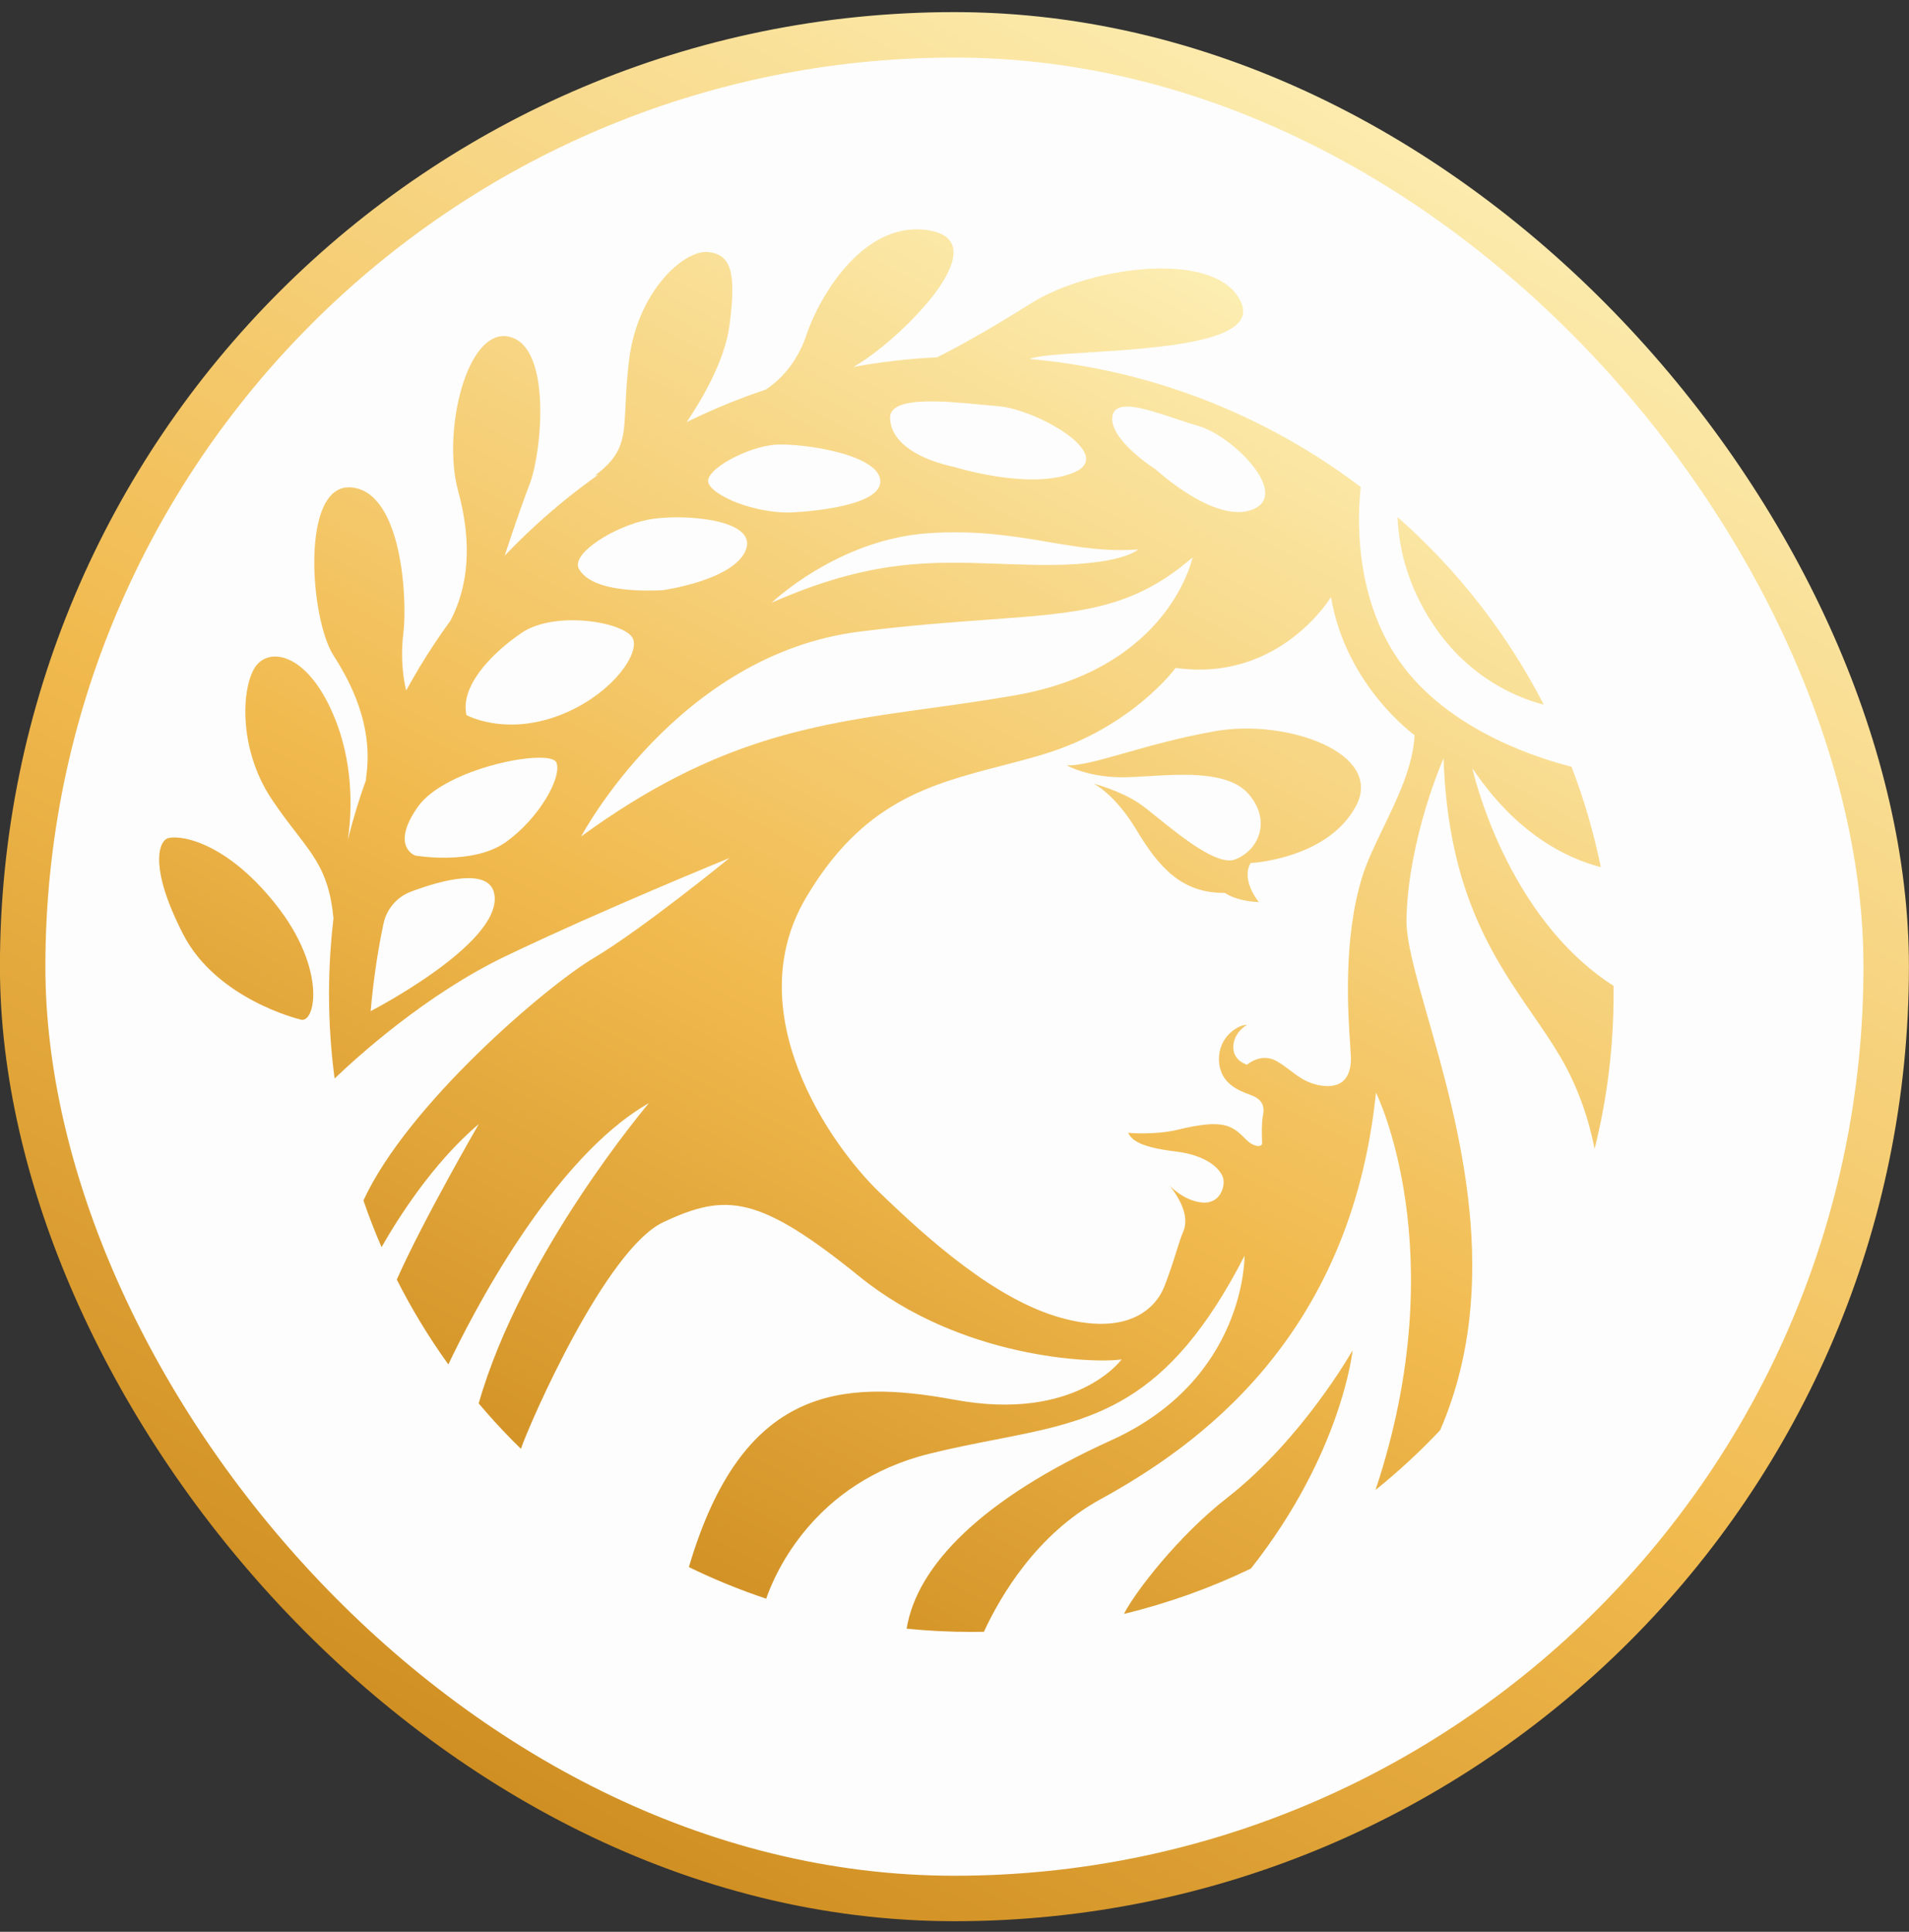
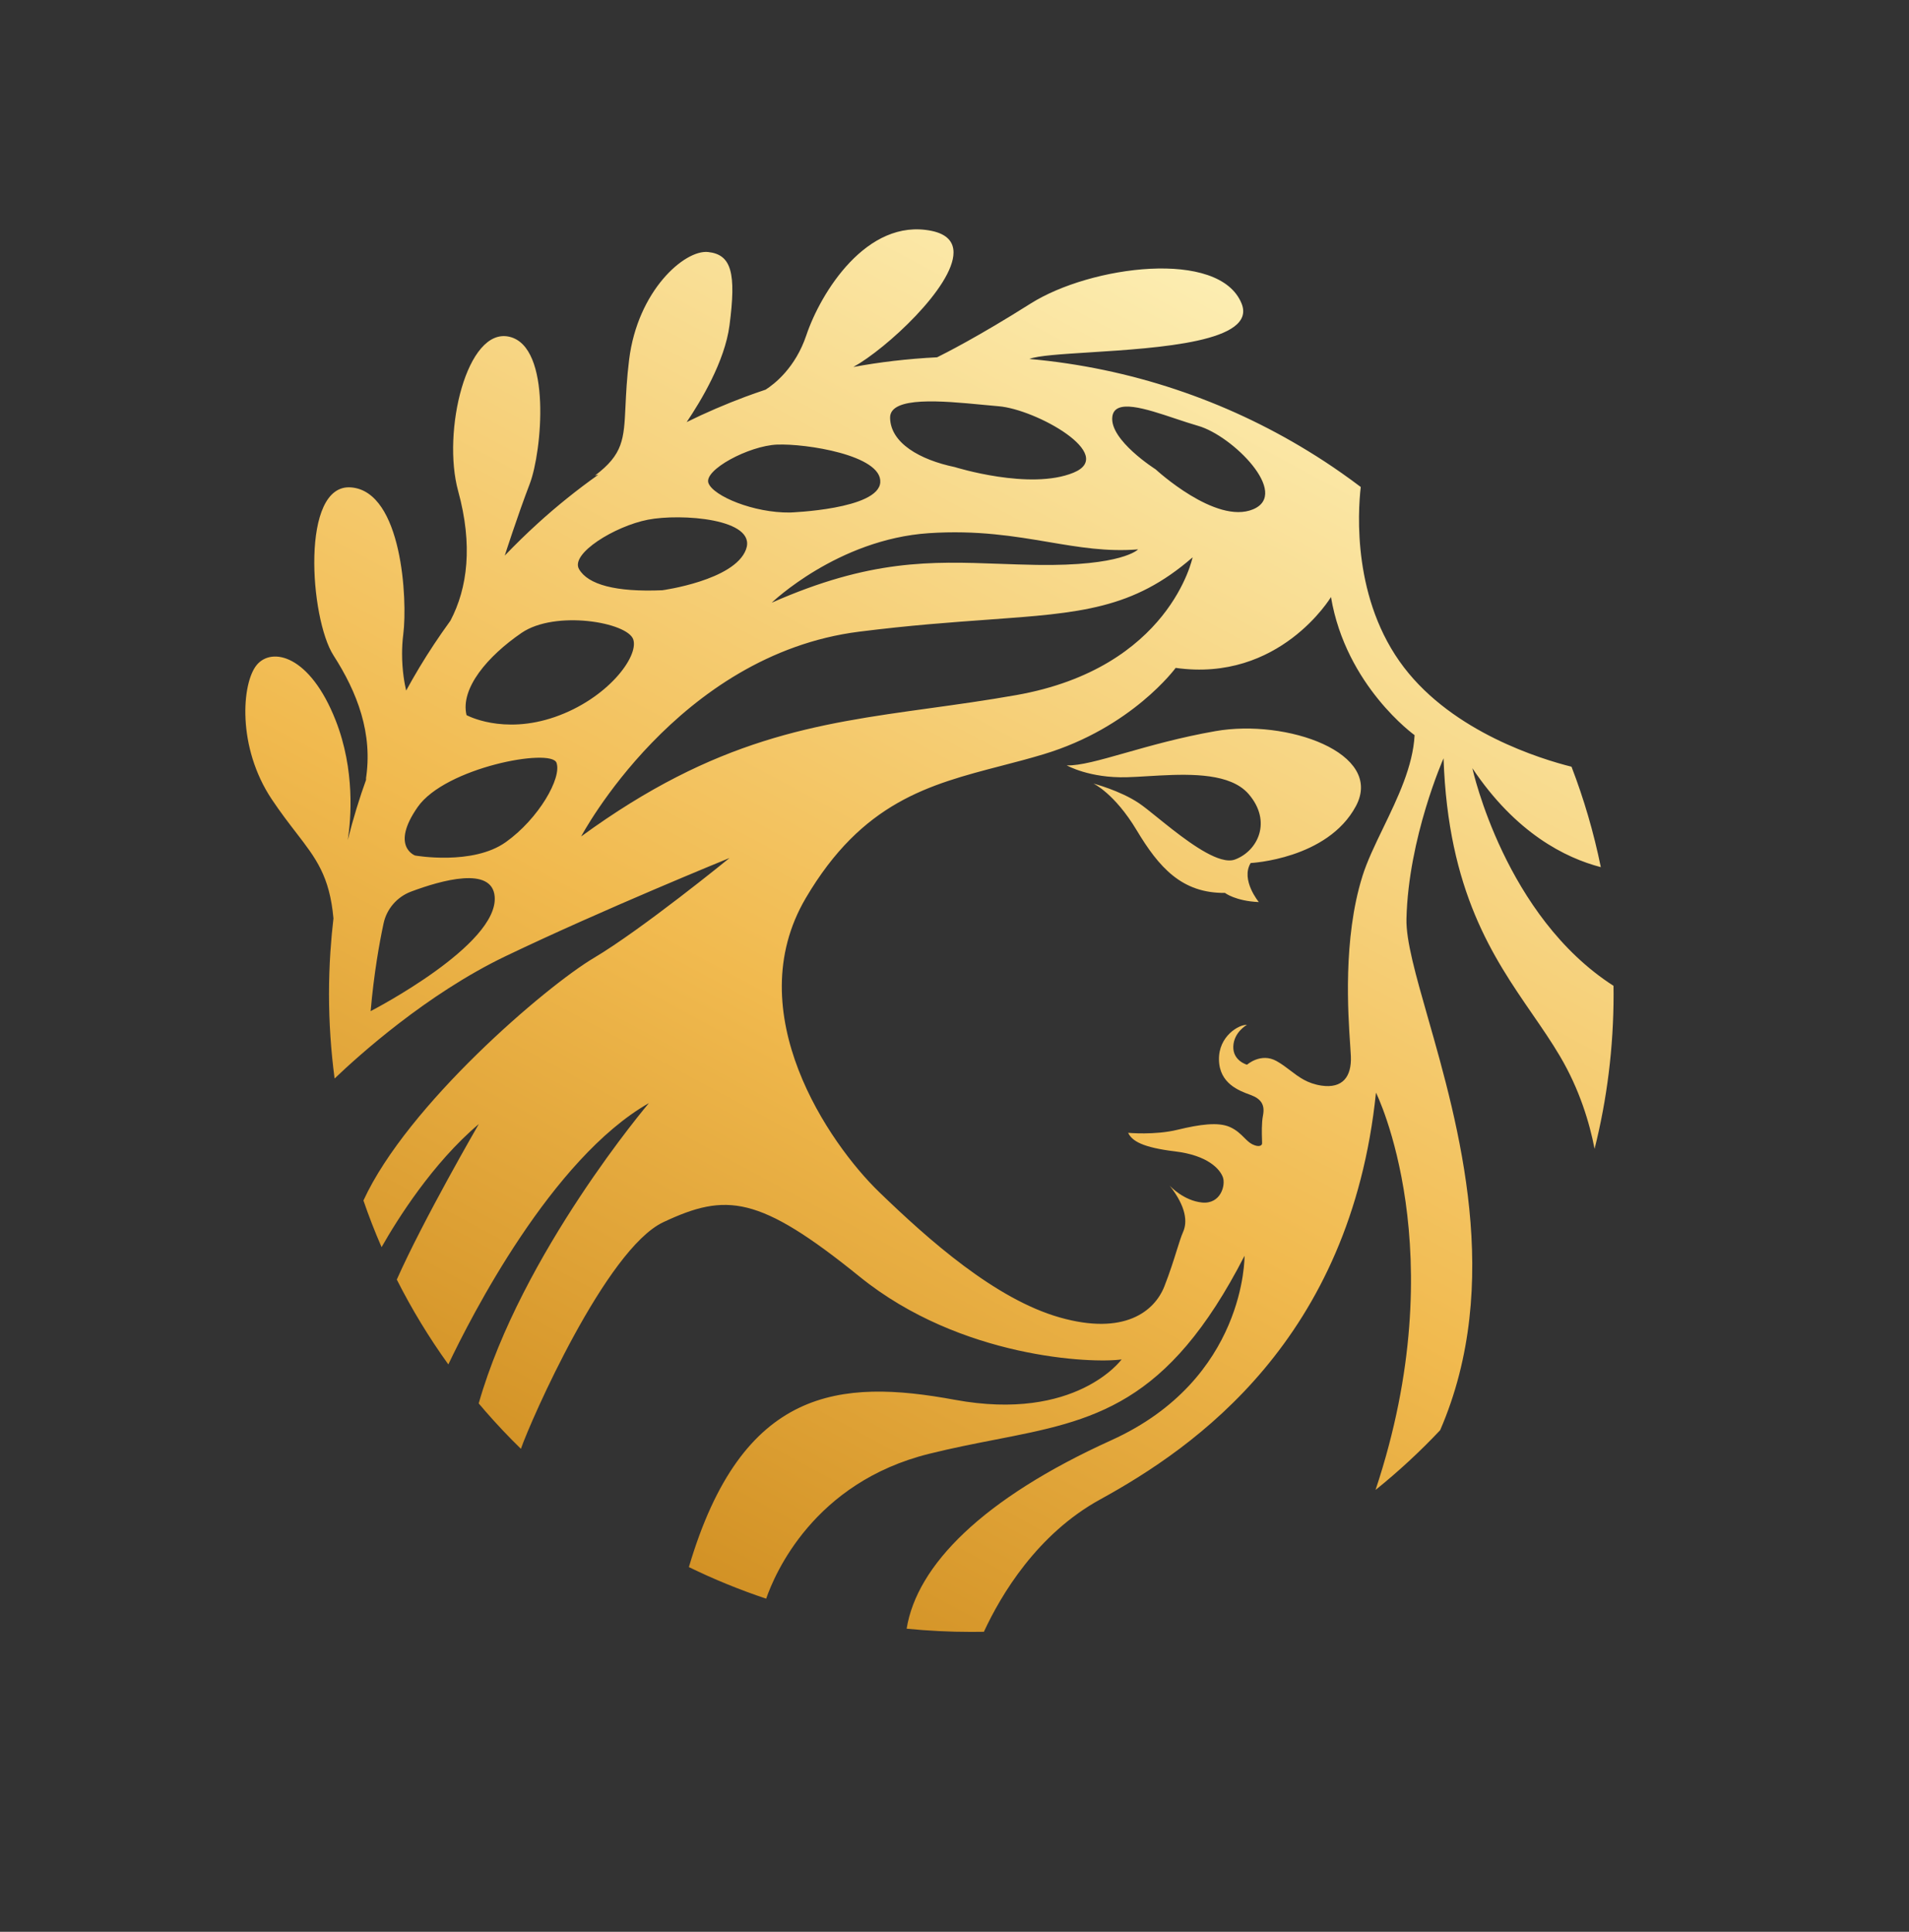
<svg xmlns="http://www.w3.org/2000/svg" width="84" height="85" viewBox="0 0 84 85" fill="none">
  <rect x="0" y="0" width="84" height="85" fill="#333333" stroke="none" />
-   <rect x="0.997" y="1.533" width="82" height="82" rx="41" fill="#FDFDFD" />
-   <rect x="0.997" y="1.533" width="82" height="82" rx="41" stroke="url(#paint0_linear_725_29540)" stroke-width="2" />
-   <path d="M61.497 22.753C61.541 23.964 61.868 25.686 63.069 27.485C64.67 29.883 66.824 30.721 67.928 31.004C66.315 27.865 64.125 25.069 61.497 22.753Z" fill="url(#paint1_linear_725_29540)" />
-   <path d="M49.456 71.011C49.962 70.023 51.87 67.56 53.981 65.917H53.98C57.333 63.305 59.518 59.41 59.518 59.41C59.518 59.41 59.055 63.934 55.042 69.017C53.274 69.867 51.406 70.54 49.456 71.011Z" fill="url(#paint2_linear_725_29540)" />
-   <path d="M7.334 36.905C7.694 36.71 9.788 36.857 12.112 39.765V39.766C14.437 42.675 13.864 45.144 13.192 44.851C13.192 44.851 9.526 43.974 8.054 41.098C6.581 38.222 6.974 37.1 7.334 36.905Z" fill="url(#paint3_linear_725_29540)" />
  <path fill-rule="evenodd" clip-rule="evenodd" d="M43.29 71.805L43.293 71.799L43.299 71.799L43.29 71.805ZM43.293 71.799C43.11 71.803 42.927 71.804 42.744 71.804C41.782 71.804 40.831 71.755 39.894 71.663C40.343 68.883 43.217 65.946 48.899 63.371C54.842 60.679 54.762 55.255 54.762 55.255C51.365 61.87 48.132 62.5 43.777 63.348C42.866 63.526 41.905 63.713 40.884 63.967C35.801 65.228 34.09 69.251 33.713 70.342C32.543 69.951 31.407 69.486 30.312 68.952C32.65 61.023 36.976 60.662 42.013 61.591C47.352 62.575 49.354 59.814 49.354 59.814C48.085 59.999 42.273 59.773 37.83 56.177C33.387 52.581 31.95 52.478 29.187 53.776C26.665 54.96 23.341 62.532 22.921 63.748C22.38 63.22 21.86 62.671 21.364 62.101C21.263 61.985 21.163 61.867 21.064 61.75C22.95 55.133 28.554 48.536 28.554 48.536C24.268 50.982 20.718 57.953 19.728 60.035C18.879 58.855 18.12 57.609 17.46 56.301C18.624 53.678 21.03 49.524 21.068 49.459C19.033 51.178 17.48 53.659 16.79 54.875C16.498 54.204 16.231 53.52 15.992 52.822C17.921 48.619 24.027 43.397 26.133 42.148C28.244 40.894 32.042 37.801 32.101 37.752C32.027 37.782 26.518 40.025 22.243 42.074C18.77 43.74 15.758 46.464 14.723 47.455C14.643 46.847 14.581 46.232 14.54 45.613C14.498 44.994 14.477 44.357 14.477 43.739C14.477 43.12 14.498 42.506 14.537 41.895C14.552 41.668 14.57 41.443 14.59 41.218C14.591 41.203 14.593 41.188 14.594 41.173L14.598 41.133L14.601 41.09C14.623 40.863 14.647 40.636 14.673 40.41C14.503 38.547 13.911 37.779 13.028 36.634C12.708 36.219 12.35 35.754 11.959 35.17C10.423 32.87 10.636 30.056 11.297 29.258C11.958 28.46 13.636 28.812 14.77 31.698C15.628 33.881 15.445 36.037 15.304 36.958C15.537 36.026 15.816 35.112 16.14 34.221L16.094 34.316C16.425 32.275 15.715 30.455 14.674 28.837C13.634 27.218 13.21 21.259 15.454 21.446C17.698 21.634 17.935 26.396 17.746 27.898C17.707 28.203 17.692 28.495 17.692 28.768C17.692 29.502 17.801 30.088 17.872 30.385C18.058 30.043 18.252 29.706 18.452 29.372C18.455 29.368 18.457 29.364 18.46 29.36L18.462 29.356C18.465 29.351 18.468 29.346 18.471 29.341C18.564 29.184 18.66 29.031 18.757 28.877C18.765 28.864 18.773 28.852 18.78 28.84C18.788 28.828 18.796 28.816 18.804 28.803C18.901 28.651 18.999 28.499 19.099 28.348C19.203 28.189 19.31 28.033 19.418 27.877C19.444 27.842 19.469 27.805 19.494 27.769C19.601 27.614 19.71 27.46 19.821 27.308C20.576 25.869 20.812 23.984 20.16 21.607C19.442 18.994 20.539 14.382 22.413 14.817C24.286 15.252 23.847 19.884 23.31 21.29C22.771 22.696 22.213 24.438 22.213 24.438L22.201 24.456C22.672 23.963 23.16 23.487 23.665 23.028L23.669 23.024C24.511 22.259 25.4 21.545 26.331 20.885L26.178 20.926C27.422 19.989 27.454 19.329 27.523 17.867C27.549 17.32 27.58 16.66 27.682 15.831C28.057 12.787 30.125 10.978 31.159 11.089C32.193 11.201 32.4 12.022 32.099 14.318C31.892 15.901 30.844 17.641 30.215 18.572C31.052 18.159 31.915 17.788 32.799 17.457H32.801C32.947 17.402 33.095 17.35 33.242 17.297H33.245C33.393 17.245 33.541 17.194 33.69 17.144C34.08 16.895 35 16.181 35.481 14.749C36.101 12.901 38.133 9.578 40.988 10.158C41.677 10.299 41.957 10.647 41.957 11.109C41.957 12.616 39.002 15.344 37.551 16.147L37.554 16.147C37.703 16.119 37.852 16.092 38.002 16.067H38.004L38.005 16.067C38.154 16.042 38.304 16.017 38.455 15.995H38.459C38.608 15.972 38.759 15.951 38.909 15.931H38.918C39.068 15.911 39.218 15.892 39.367 15.874H39.379C39.527 15.856 39.677 15.839 39.827 15.825H39.84C39.99 15.809 40.139 15.796 40.291 15.783H40.304C40.456 15.77 40.607 15.758 40.759 15.748H40.769C40.924 15.738 41.079 15.728 41.235 15.721C41.544 15.568 43.022 14.827 45.352 13.355C47.985 11.691 53.656 10.942 54.632 13.355C55.313 15.039 50.993 15.312 47.958 15.504C46.7 15.583 45.663 15.648 45.294 15.794C49.756 16.193 53.919 17.62 57.541 19.836C58.05 20.146 58.546 20.471 59.031 20.812C59.317 21.012 59.599 21.218 59.876 21.428C59.746 22.554 59.509 26.404 61.779 29.368C63.965 32.224 67.797 33.397 69.15 33.736C69.696 35.157 70.129 36.633 70.439 38.154C68.88 37.749 66.699 36.659 64.787 33.801C64.81 33.904 66.235 40.32 70.998 43.376C71.001 43.498 71.001 43.622 71.001 43.746C71.001 46.092 70.711 48.371 70.165 50.549C69.943 49.404 69.505 47.935 68.644 46.477C68.278 45.855 67.862 45.251 67.428 44.621C65.708 42.121 63.719 39.233 63.519 33.366C63.519 33.366 61.97 36.857 61.887 40.431C61.865 41.392 62.295 42.901 62.831 44.778C64.171 49.474 66.168 56.469 63.37 62.928C62.489 63.863 61.543 64.738 60.541 65.546C60.536 65.549 60.531 65.553 60.527 65.556C64.025 55.053 60.546 48.076 60.546 48.076C59.427 58.941 52.583 63.684 48.416 65.972C45.631 67.499 44.041 70.185 43.293 71.799ZM59.944 38.572C59.09 41.305 59.316 44.607 59.412 46L59.412 46.002C59.426 46.203 59.437 46.364 59.441 46.478C59.478 47.378 59.074 47.903 58.148 47.767C57.527 47.675 57.161 47.396 56.78 47.105C56.592 46.962 56.401 46.816 56.173 46.688C55.483 46.3 54.871 46.848 54.871 46.848C54.871 46.848 54.245 46.679 54.268 46.044C54.291 45.409 54.866 45.094 54.866 45.094C54.535 45.071 53.614 45.578 53.637 46.634C53.659 47.676 54.523 47.992 55.003 48.168L55.022 48.175C55.496 48.349 55.666 48.614 55.574 49.08C55.508 49.417 55.523 49.886 55.531 50.145C55.534 50.245 55.536 50.314 55.532 50.332C55.519 50.395 55.404 50.497 55.104 50.349C54.978 50.287 54.873 50.182 54.754 50.064C54.592 49.902 54.406 49.716 54.111 49.586C53.599 49.363 52.803 49.47 51.809 49.711C50.815 49.954 49.641 49.844 49.641 49.844C49.807 50.2 50.267 50.488 51.708 50.662C53.148 50.836 53.673 51.438 53.807 51.791C53.941 52.143 53.715 52.992 52.892 52.911C52.093 52.831 51.502 52.207 51.467 52.168C52.211 53.114 52.248 53.78 52.059 54.204C51.975 54.393 51.889 54.669 51.78 55.015C51.645 55.447 51.475 55.987 51.236 56.598C50.802 57.7 49.472 58.774 46.636 57.969C43.8 57.165 40.874 54.569 38.682 52.448C36.491 50.328 32.492 44.551 35.456 39.515C37.943 35.289 40.878 34.525 44.058 33.697C44.668 33.539 45.287 33.378 45.913 33.189C49.809 32.019 51.732 29.387 51.732 29.387C56.307 30.036 58.566 26.27 58.566 26.27C59.225 30.183 62.245 32.347 62.245 32.347C62.174 33.717 61.5 35.111 60.87 36.415C60.504 37.171 60.153 37.897 59.943 38.571L59.944 38.572ZM46.941 33.677C47.519 33.695 48.389 33.448 49.513 33.129C50.607 32.818 51.943 32.439 53.486 32.169C56.617 31.62 60.915 33.129 59.663 35.469C58.411 37.808 55.032 37.973 55.032 37.973C54.581 38.713 55.391 39.691 55.391 39.691C54.36 39.646 53.9 39.288 53.9 39.288C51.995 39.307 50.991 38.156 50.015 36.529C49.039 34.902 48.111 34.476 48.111 34.476C48.111 34.476 49.288 34.783 50.117 35.341C50.312 35.472 50.594 35.699 50.923 35.965C51.761 36.641 52.909 37.567 53.737 37.803C53.969 37.869 54.176 37.881 54.343 37.818C55.347 37.443 55.982 36.145 54.942 34.938C54.836 34.816 54.713 34.71 54.577 34.619C53.599 33.967 51.901 34.069 50.504 34.152C50.176 34.172 49.865 34.191 49.583 34.198C47.936 34.245 46.941 33.677 46.941 33.677ZM37.806 27.794C29.802 28.804 25.572 36.804 25.572 36.804C31.515 32.464 35.9 31.856 40.914 31.162C42.132 30.993 43.388 30.819 44.712 30.585C51.486 29.388 52.476 24.524 52.476 24.524C49.85 26.806 47.545 26.972 43.462 27.266C41.883 27.38 40.038 27.512 37.806 27.794ZM43.934 17.874C45.586 18.006 49.158 20.004 47.238 20.797C45.32 21.589 42.015 20.552 42.015 20.552C40.476 20.231 39.184 19.495 39.166 18.383C39.15 17.418 41.502 17.644 43.206 17.807C43.468 17.832 43.714 17.856 43.934 17.874ZM51.729 18.422C50.411 17.981 49.042 17.524 48.944 18.34C48.82 19.368 50.85 20.651 50.85 20.651C50.85 20.651 53.495 23.099 55.138 22.41C56.782 21.722 54.239 19.173 52.724 18.739C52.411 18.649 52.072 18.536 51.729 18.422ZM34.192 19.563C35.442 19.509 38.811 20.027 38.734 21.222C38.657 22.416 34.755 22.551 34.755 22.551C33.169 22.57 31.392 21.831 31.174 21.257C30.956 20.683 32.94 19.617 34.192 19.562V19.563ZM32.825 24.178C33.33 22.817 29.946 22.585 28.505 22.868C27.062 23.15 25.087 24.356 25.478 25.04C25.87 25.724 27.098 26.059 29.143 25.971C29.143 25.971 32.319 25.54 32.825 24.178ZM22.947 27.849C24.433 26.83 27.619 27.38 27.866 28.139C28.113 28.899 26.721 30.745 24.423 31.545C22.123 32.345 20.528 31.465 20.528 31.465C20.247 30.286 21.461 28.868 22.947 27.849ZM18.266 37.643C18.266 37.643 20.799 38.092 22.256 37.053V37.054C23.713 36.014 24.728 34.221 24.487 33.561C24.247 32.901 19.596 33.767 18.379 35.509C17.163 37.25 18.266 37.643 18.266 37.643ZM16.877 40.633C16.696 41.481 16.454 42.825 16.309 44.49C16.407 44.439 21.938 41.572 21.767 39.451C21.657 38.099 19.418 38.732 18.087 39.231C17.47 39.464 17.014 39.991 16.877 40.633ZM46.149 23.851C44.639 23.596 42.998 23.318 40.867 23.46C36.859 23.728 33.957 26.519 33.957 26.519C38.3 24.603 40.961 24.699 43.971 24.808C44.506 24.827 45.053 24.847 45.623 24.856C49.392 24.916 50.079 24.173 50.079 24.173C48.707 24.284 47.479 24.076 46.149 23.851Z" fill="url(#paint4_linear_725_29540)" />
  <defs>
    <linearGradient id="paint0_linear_725_29540" x1="67.309" y1="-7.064" x2="7.042" y2="101.009" gradientUnits="userSpaceOnUse">
      <stop stop-color="#FFFACA" />
      <stop offset="0.5" stop-color="#F1BA4F" />
      <stop offset="1" stop-color="#B76E00" />
    </linearGradient>
    <linearGradient id="paint1_linear_725_29540" x1="58.286" y1="4.509" x2="14.867" y2="85.254" gradientUnits="userSpaceOnUse">
      <stop stop-color="#FFFACA" />
      <stop offset="0.5" stop-color="#F1BA4F" />
      <stop offset="1" stop-color="#B76E00" />
    </linearGradient>
    <linearGradient id="paint2_linear_725_29540" x1="58.286" y1="4.509" x2="14.867" y2="85.254" gradientUnits="userSpaceOnUse">
      <stop stop-color="#FFFACA" />
      <stop offset="0.5" stop-color="#F1BA4F" />
      <stop offset="1" stop-color="#B76E00" />
    </linearGradient>
    <linearGradient id="paint3_linear_725_29540" x1="58.286" y1="4.509" x2="14.867" y2="85.254" gradientUnits="userSpaceOnUse">
      <stop stop-color="#FFFACA" />
      <stop offset="0.5" stop-color="#F1BA4F" />
      <stop offset="1" stop-color="#B76E00" />
    </linearGradient>
    <linearGradient id="paint4_linear_725_29540" x1="58.286" y1="4.509" x2="14.867" y2="85.254" gradientUnits="userSpaceOnUse">
      <stop stop-color="#FFFACA" />
      <stop offset="0.5" stop-color="#F1BA4F" />
      <stop offset="1" stop-color="#B76E00" />
    </linearGradient>
  </defs>
</svg>